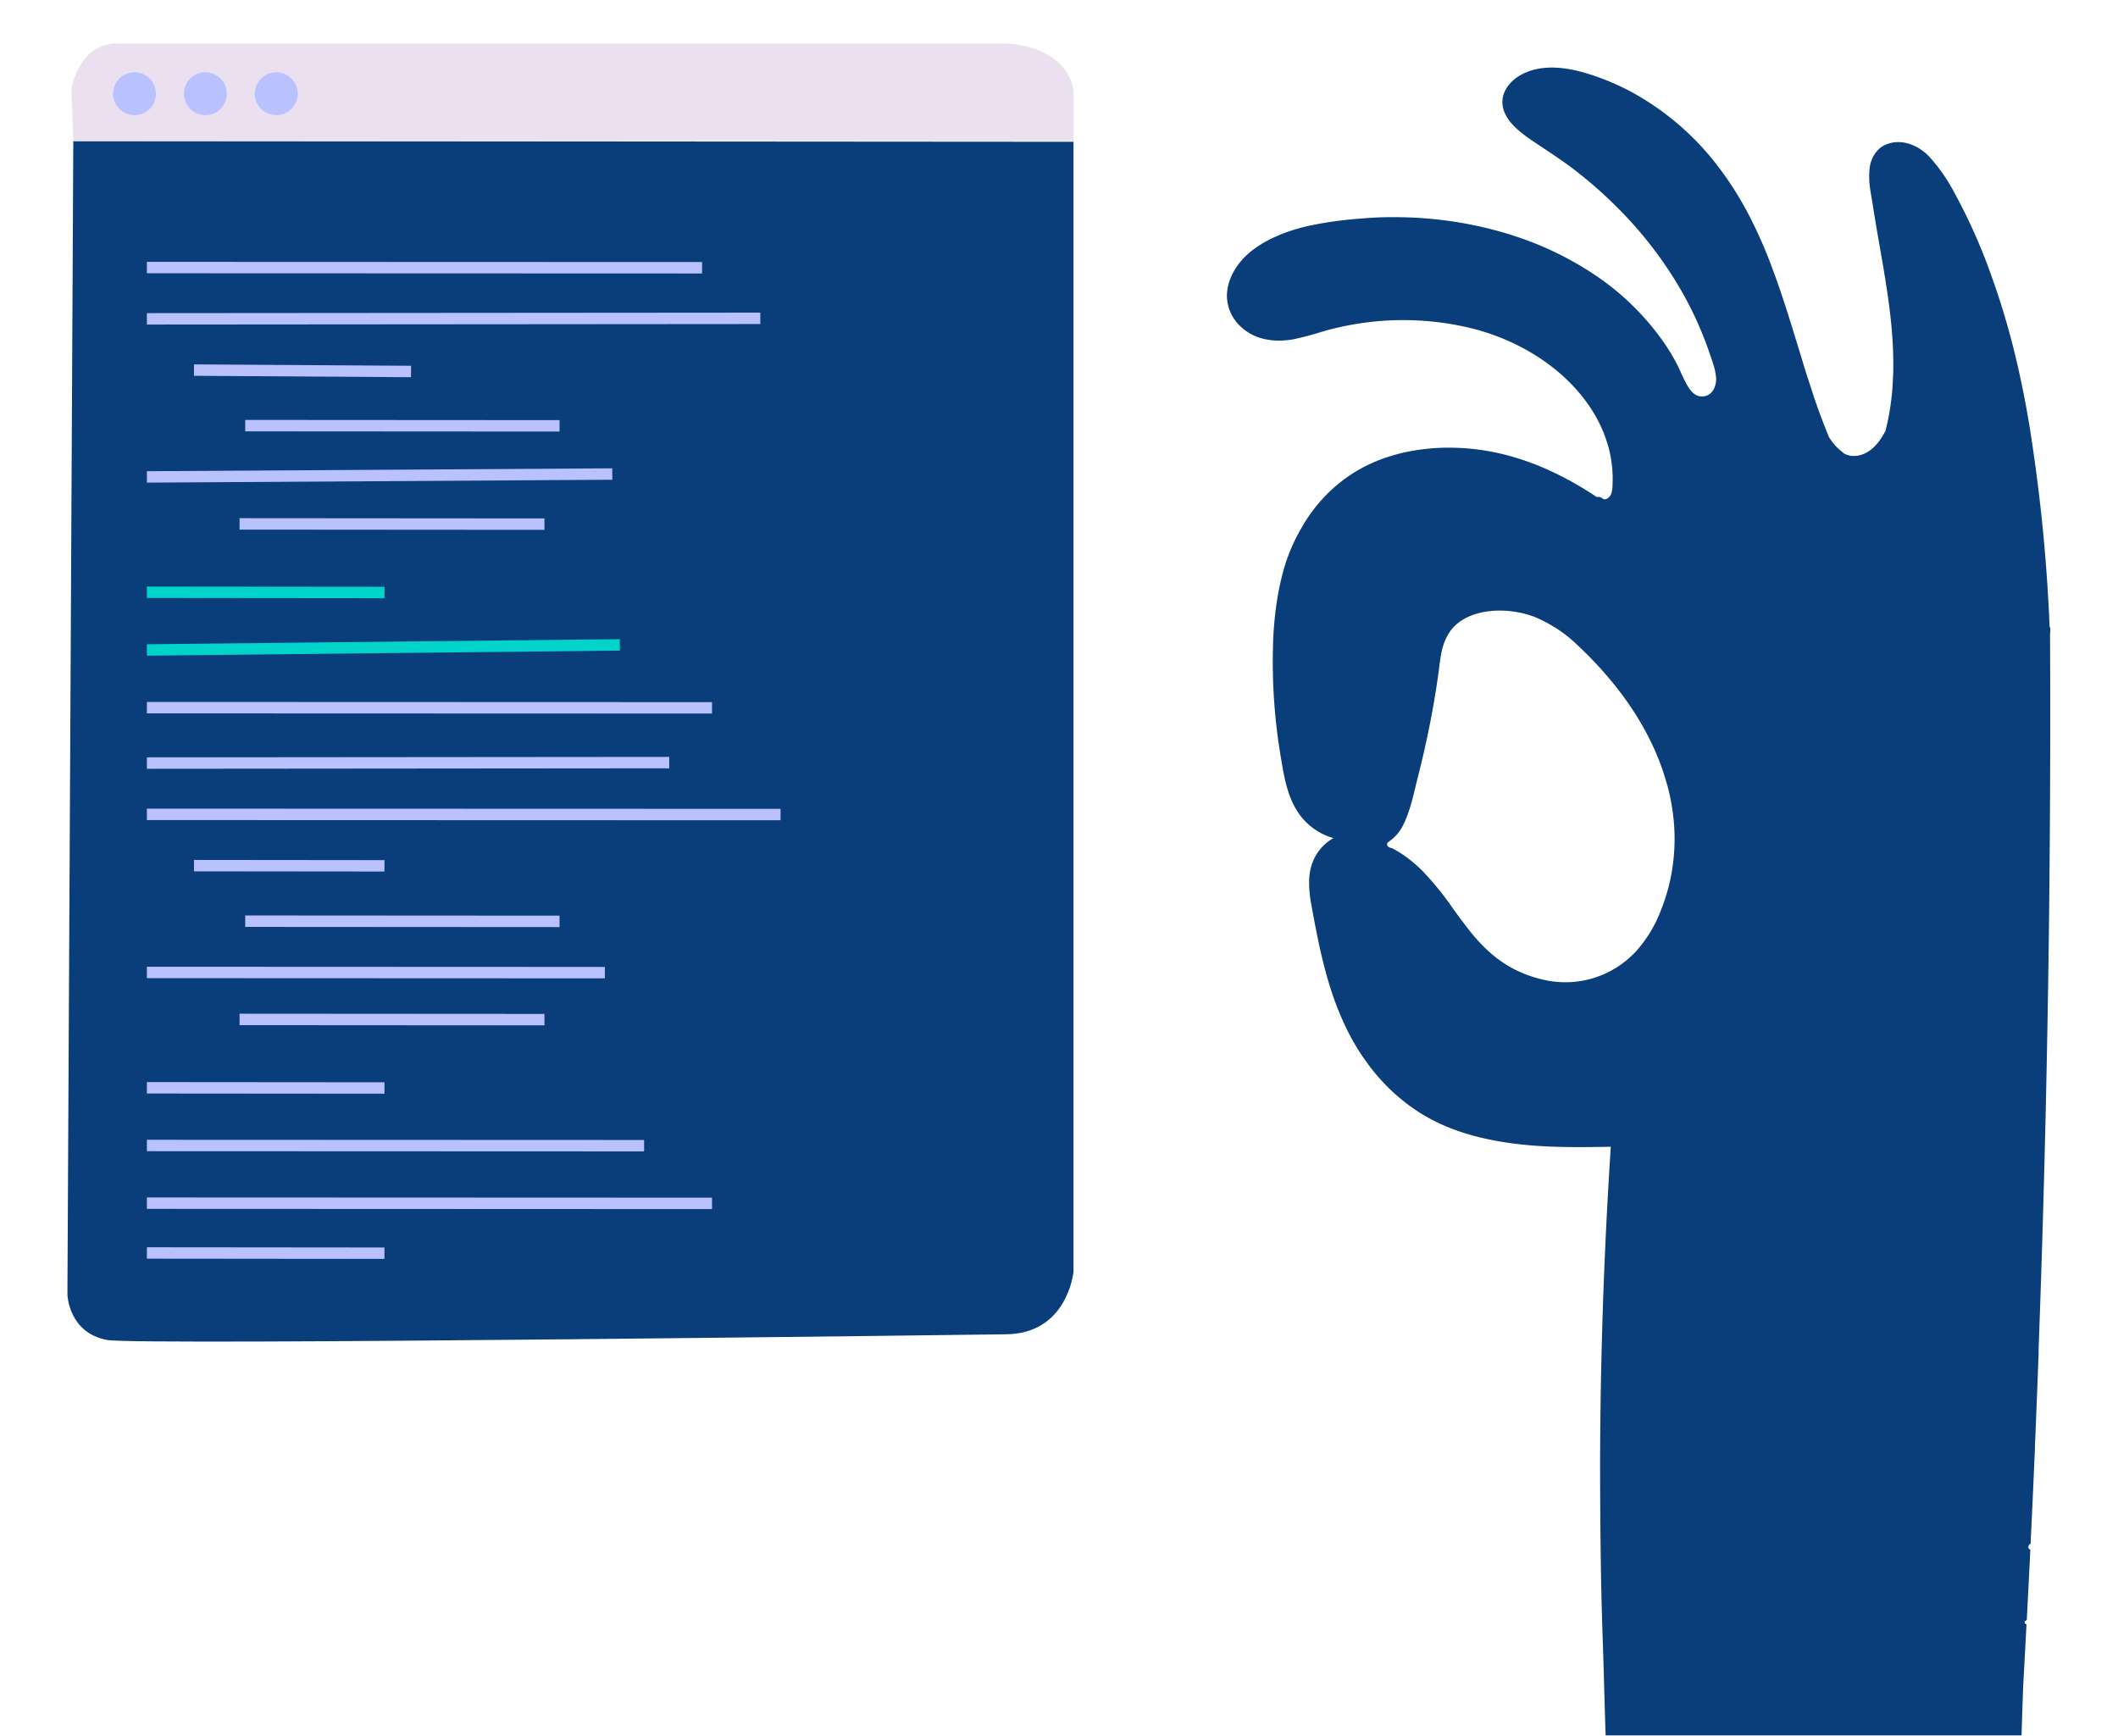
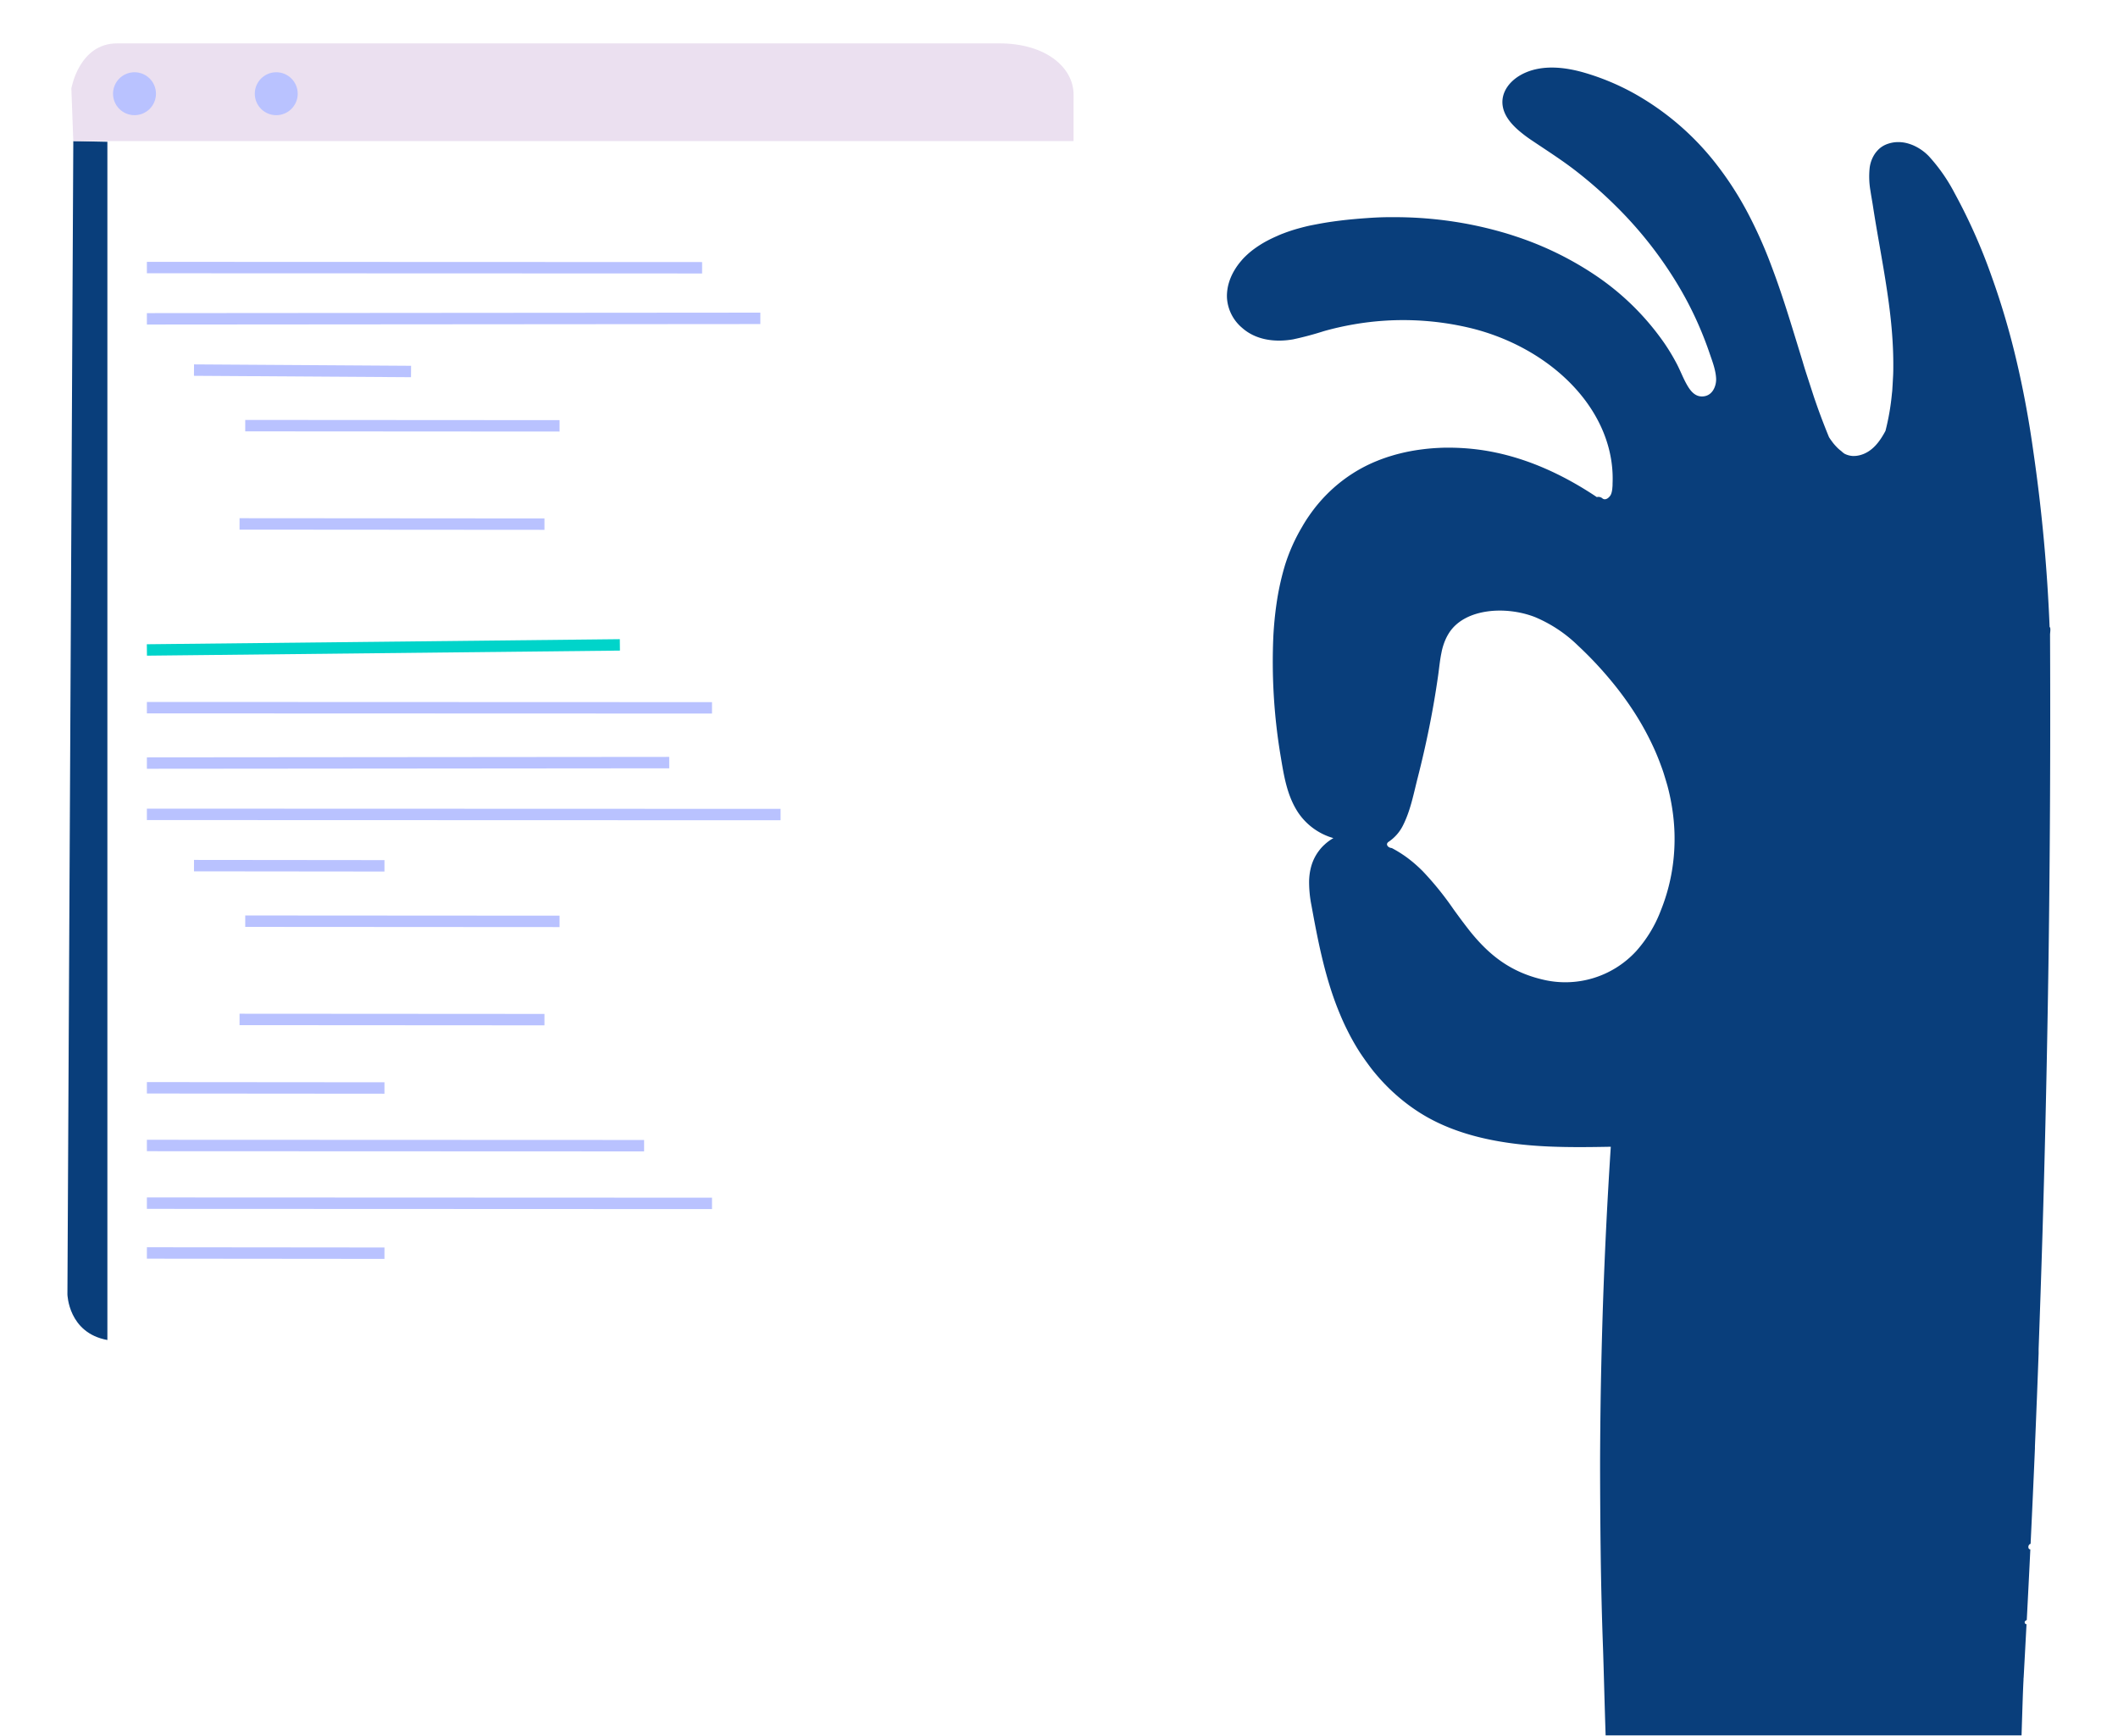
<svg xmlns="http://www.w3.org/2000/svg" id="bbe1d974-2196-43fb-93f3-46545e1a1fbc" data-name="e6922311-a2bb-4621-8158-33bba74abe1e" width="742" height="608" viewBox="0 0 742 608">
-   <path d="M25.68,49.42l-2.06,404s.28,13.52,14,16c11.24,2,314.52-2,314.52-2,21.95,0,23.94-21.95,23.94-21.95V49.67" style="fill: #093e7b" />
+   <path d="M25.68,49.42l-2.06,404s.28,13.52,14,16V49.67" style="fill: #093e7b" />
  <path d="M376.1,49.42H25.68L25,31s2.66-15.8,16-15.8H350.17c16,0,25.94,8.27,25.94,18S376.1,49.42,376.1,49.42Z" style="fill: #ebe0f0" />
  <circle cx="47.12" cy="32.83" r="7.52" style="fill: #b9c2ff" />
-   <circle cx="71.95" cy="32.83" r="7.52" style="fill: #b9c2ff" />
  <circle cx="96.78" cy="32.83" r="7.52" style="fill: #b9c2ff" />
  <g>
    <line x1="85.91" y1="149.11" x2="196.03" y2="149.18" style="fill: none;stroke: #b9c2ff;stroke-miterlimit: 10;stroke-width: 4px" />
    <line x1="51.46" y1="93.73" x2="245.97" y2="93.8" style="fill: none;stroke: #b9c2ff;stroke-miterlimit: 10;stroke-width: 4px" />
    <line x1="83.92" y1="183.53" x2="190.74" y2="183.61" style="fill: none;stroke: #b9c2ff;stroke-miterlimit: 10;stroke-width: 4px" />
-     <line x1="51.46" y1="167.07" x2="214.5" y2="166.06" style="fill: none;stroke: #b9c2ff;stroke-miterlimit: 10;stroke-width: 4px" />
    <line x1="67.96" y1="129.65" x2="144" y2="130.14" style="fill: none;stroke: #b9c2ff;stroke-miterlimit: 10;stroke-width: 4px" />
-     <line x1="51.46" y1="207.48" x2="134.69" y2="207.56" style="fill: none;stroke: #00d4ca;stroke-miterlimit: 10;stroke-width: 4px" />
    <line x1="51.46" y1="247.9" x2="249.44" y2="247.97" style="fill: none;stroke: #b9c2ff;stroke-miterlimit: 10;stroke-width: 4px" />
    <line x1="51.46" y1="227.69" x2="217.16" y2="225.91" style="fill: none;stroke: #00d4ca;stroke-miterlimit: 10;stroke-width: 4px" />
    <line x1="51.46" y1="111.69" x2="266.37" y2="111.52" style="fill: none;stroke: #b9c2ff;stroke-miterlimit: 10;stroke-width: 4px" />
  </g>
  <g>
    <line x1="85.91" y1="322.7" x2="196.03" y2="322.77" style="fill: none;stroke: #b9c2ff;stroke-miterlimit: 10;stroke-width: 4px" />
    <line x1="51.46" y1="267.31" x2="234.45" y2="267.15" style="fill: none;stroke: #b9c2ff;stroke-miterlimit: 10;stroke-width: 4px" />
    <line x1="83.92" y1="357.12" x2="190.74" y2="357.19" style="fill: none;stroke: #b9c2ff;stroke-miterlimit: 10;stroke-width: 4px" />
-     <line x1="51.46" y1="340.66" x2="211.9" y2="340.73" style="fill: none;stroke: #b9c2ff;stroke-miterlimit: 10;stroke-width: 4px" />
    <line x1="67.96" y1="303.24" x2="134.69" y2="303.31" style="fill: none;stroke: #b9c2ff;stroke-miterlimit: 10;stroke-width: 4px" />
    <line x1="51.46" y1="381.07" x2="134.69" y2="381.14" style="fill: none;stroke: #b9c2ff;stroke-miterlimit: 10;stroke-width: 4px" />
    <line x1="51.46" y1="438.93" x2="134.69" y2="439.01" style="fill: none;stroke: #b9c2ff;stroke-miterlimit: 10;stroke-width: 4px" />
    <line x1="51.46" y1="421.48" x2="249.44" y2="421.56" style="fill: none;stroke: #b9c2ff;stroke-miterlimit: 10;stroke-width: 4px" />
    <line x1="51.46" y1="401.28" x2="225.65" y2="401.35" style="fill: none;stroke: #b9c2ff;stroke-miterlimit: 10;stroke-width: 4px" />
    <line x1="51.46" y1="285.28" x2="273.46" y2="285.35" style="fill: none;stroke: #b9c2ff;stroke-miterlimit: 10;stroke-width: 4px" />
  </g>
  <path d="M471.82,360.53a80.21,80.21,0,0,0,4.67,8.28q2,3,4.23,5.9,1.53,1.92,3.19,3.74a67.44,67.44,0,0,0,7.27,6.87,64.84,64.84,0,0,0,6.28,4.52c12.93,8.17,29,11.07,45,11.79,7.28.32,14.57.23,21.85.09q-1.78,27.3-2.72,54.63-.55,16.39-.82,32.79-.16,11-.21,22,0,16.53.21,33.05t.81,33c.26,7.48.57,20.41.92,30.74H708.21c.23-7,.46-15.34.69-19.42a5.32,5.32,0,0,1,.05-.89q.51-9.3,1-18.62h0a1,1,0,0,1-.29-.08.68.68,0,0,1-.27-.92.56.56,0,0,1,.05-.08,2,2,0,0,1,.6-.4h0q.65-12.37,1.25-24.75h-.06a.68.68,0,0,1-.5-.3,1.22,1.22,0,0,1,.37-1.54.47.47,0,0,1,.28-.09h0q.81-16.76,1.52-33.5v-.63q.32-7.5.61-15l.09-2.09q.3-7.75.59-15.5V472.6q.73-20,1.34-40,1.2-40,1.87-80,.35-20,.54-40,.46-45.14.25-90.28c0-.63.34-2.41-.15-2.67a592.28,592.28,0,0,0-5.7-61.5c-.36-2.59-.75-5.17-1.16-7.76-1.45-9-3.24-18-5.45-27-.63-2.55-1.29-5.1-2-7.64q-1.58-5.72-3.42-11.38-1.23-3.78-2.58-7.53a197.72,197.72,0,0,0-13-29.23,60.62,60.62,0,0,0-9-12.89,17.1,17.1,0,0,0-4.46-3.33q-.43-.22-.87-.42a15.45,15.45,0,0,0-1.83-.67,12.2,12.2,0,0,0-4.88-.45,11.31,11.31,0,0,0-2,.43,9,9,0,0,0-2.81,1.4,8.15,8.15,0,0,0-1.09,1,10.21,10.21,0,0,0-.89,1.08A11.38,11.38,0,0,0,655,58.8a29,29,0,0,0,.27,8c.31,2.08.71,4.14,1,6.16.65,4.15,1.36,8.29,2.09,12.43q.72,4.14,1.43,8.29c.23,1.38.46,2.76.68,4.14.44,2.77.86,5.53,1.23,8.31.44,3.28.81,6.57,1.08,9.86.32,4,.51,7.92.5,11.88,0,1.32,0,2.64-.08,4s-.13,2.64-.23,4a19.74,19.74,0,0,1-.17,2,83.87,83.87,0,0,1-2.26,13.07c-1.89,3.54-4.59,7.53-9.27,8.59l-.48.09a7.14,7.14,0,0,1-1.38.11H649a7.69,7.69,0,0,1-1.26-.2l-.39-.11a7.15,7.15,0,0,1-.77-.29l-.37-.17a8.58,8.58,0,0,1-1.22-1l-.33-.24a13.23,13.23,0,0,1-1.49-1.41,16.28,16.28,0,0,1-1.3-1.56l-.47-.64c-.23-.32-.45-.64-.66-1q-2-4.86-3.79-9.82c-.48-1.34-.94-2.68-1.4-4l-3-9.24c-.35-1.11-.69-2.21-1-3.31l-2.82-9.17c-2.12-6.91-4.29-13.84-6.77-20.69q-.83-2.28-1.69-4.55a158.46,158.46,0,0,0-8-17.79q-1.72-3.25-3.66-6.43c-.87-1.41-1.76-2.81-2.69-4.19q-2.8-4.16-6-8.12a95.56,95.56,0,0,0-27.46-23.08,84.83,84.83,0,0,0-17.53-7.29c-6.64-1.91-14.27-2.79-20.71.1-5.27,2.36-8.68,6.91-7.72,11.91a9.71,9.71,0,0,0,.53,1.82,12.37,12.37,0,0,0,.85,1.71,16.6,16.6,0,0,0,1.77,2.39,25.15,25.15,0,0,0,2.2,2.18,47.16,47.16,0,0,0,5,3.78c5.21,3.51,10.5,6.87,15.4,10.69A153.48,153.48,0,0,1,566,72.1a139.85,139.85,0,0,1,22,28,122.84,122.84,0,0,1,7.86,15.58q1.64,3.91,3,7.89c1,2.94,2.24,6.06,2.35,9.13.09,2.45-1.25,6.21-5,6.18-2.72,0-4.29-2.44-5.29-4.2-1.31-2.32-2.23-4.8-3.46-7.16q-1.43-2.73-3.11-5.37c-.38-.59-.76-1.17-1.15-1.75a91.51,91.51,0,0,0-24.85-24.34,113.5,113.5,0,0,0-27.44-13.28c-1.64-.55-3.31-1.07-5-1.54q-5-1.42-10.18-2.47a138.1,138.1,0,0,0-26.36-2.69H486.7c-2.66,0-5.34.14-8,.33-1.29.09-2.6.19-3.92.31l-1.32.12c-1.33.13-2.67.27-4,.44-1.79.22-3.59.47-5.38.77s-3.57.65-5.34,1c-.88.2-1.75.41-2.62.64l-1.3.35q-2.58.72-5,1.64c-.82.3-1.63.63-2.42,1-1.19.51-2.35,1.07-3.47,1.66a37.55,37.55,0,0,0-5.25,3.38,28.43,28.43,0,0,0-2.41,2.11,16.93,16.93,0,0,0-1.42,1.53,22.41,22.41,0,0,0-2.37,3.28,20.23,20.23,0,0,0-1.67,3.52c-.21.61-.39,1.21-.54,1.82a16.89,16.89,0,0,0-.41,2.75,14.12,14.12,0,0,0,0,1.84,14.92,14.92,0,0,0,5.34,10.32c4.66,4.13,11.24,5.12,17.77,4q5.52-1.18,10.9-2.91a104.42,104.42,0,0,1,10.34-2.34,101.09,101.09,0,0,1,41.63,1.45c25.33,6.43,45.62,24.79,48.72,46.76a41,41,0,0,1,.37,7.59,10,10,0,0,1-.07,1.43,6.17,6.17,0,0,1-.12,1,5.54,5.54,0,0,1-.4,1.39c-.41.87-1.83,2.3-3,1.3a2.12,2.12,0,0,0-1.92-.42c-11.94-8-25.88-14.55-41.26-16.61a81.35,81.35,0,0,0-11.67-.7c-1,0-1.95.05-2.92.1s-1.94.12-2.9.21-1.92.2-2.88.33a65.17,65.17,0,0,0-7.07,1.32c-.93.23-1.84.47-2.75.74l-1.36.41c-.9.29-1.8.6-2.68.93-.44.16-.88.33-1.31.51a51.46,51.46,0,0,0-8.71,4.46,52.78,52.78,0,0,0-9.07,7.32c-1.15,1.15-2.23,2.35-3.25,3.58-.34.41-.68.82-1,1.24-.65.84-1.28,1.69-1.88,2.56-.9,1.29-1.75,2.62-2.53,4a63.22,63.22,0,0,0-6,13.41,93.36,93.36,0,0,0-2.73,11.91c-.09.58-.18,1.15-.26,1.73q-.4,2.76-.67,5.55c-.18,1.85-.32,3.71-.42,5.57a200.12,200.12,0,0,0,2.54,42.13c1.14,6.74,2.18,13.94,6.27,20a22.21,22.21,0,0,0,12.22,8.76,16.77,16.77,0,0,0-2.8,2l-.63.58a15.13,15.13,0,0,0-1.67,1.91,16.25,16.25,0,0,0-2.58,5.1c-.18.59-.32,1.19-.44,1.79-.08.4-.15.8-.2,1.21a22.08,22.08,0,0,0-.19,2.44,41.88,41.88,0,0,0,.83,8.58c2.16,11.87,4.5,24,8.93,35.46C469.42,355.32,470.55,358,471.82,360.53Zm14.66-65.64a14.93,14.93,0,0,0,5.08-5.84c2.57-5.13,3.64-10.81,5-16.18q2.31-9,4.13-18t3.14-18.3c.18-1.25.32-2.53.49-3.81s.35-2.56.61-3.83c.06-.31.13-.63.2-1a22,22,0,0,1,1.2-3.71,16.88,16.88,0,0,1,1.42-2.65c5.6-8.51,19.89-9.35,30-5.4a48.2,48.2,0,0,1,15,9.93,131.77,131.77,0,0,1,12,12.78q2.89,3.51,5.46,7.18c.85,1.22,1.68,2.46,2.48,3.7a99.36,99.36,0,0,1,7.22,13.45c.57,1.32,1.11,2.64,1.62,4s1,2.66,1.41,4,.83,2.69,1.2,4q.81,3,1.37,6.13c.12.68.24,1.37.34,2.05a69.79,69.79,0,0,1,.77,8.29,68.47,68.47,0,0,1-.46,10.42,66.36,66.36,0,0,1-4.28,16.74,45.69,45.69,0,0,1-8.67,14.35,33.72,33.72,0,0,1-33.13,9.87c-11-2.66-18-8.45-23.77-15.23-.69-.81-1.37-1.64-2-2.47-.88-1.12-1.74-2.26-2.59-3.4-.64-.86-1.27-1.73-1.9-2.59l-.63-.87a108.65,108.65,0,0,0-10.82-13.37l-.78-.76c-.78-.75-1.6-1.49-2.44-2.2-.28-.24-.57-.47-.86-.7-.87-.7-1.77-1.37-2.71-2a41.41,41.41,0,0,0-4-2.39C486.27,297,485.22,295.74,486.48,294.89Z" style="fill: #093e7b" />
</svg>